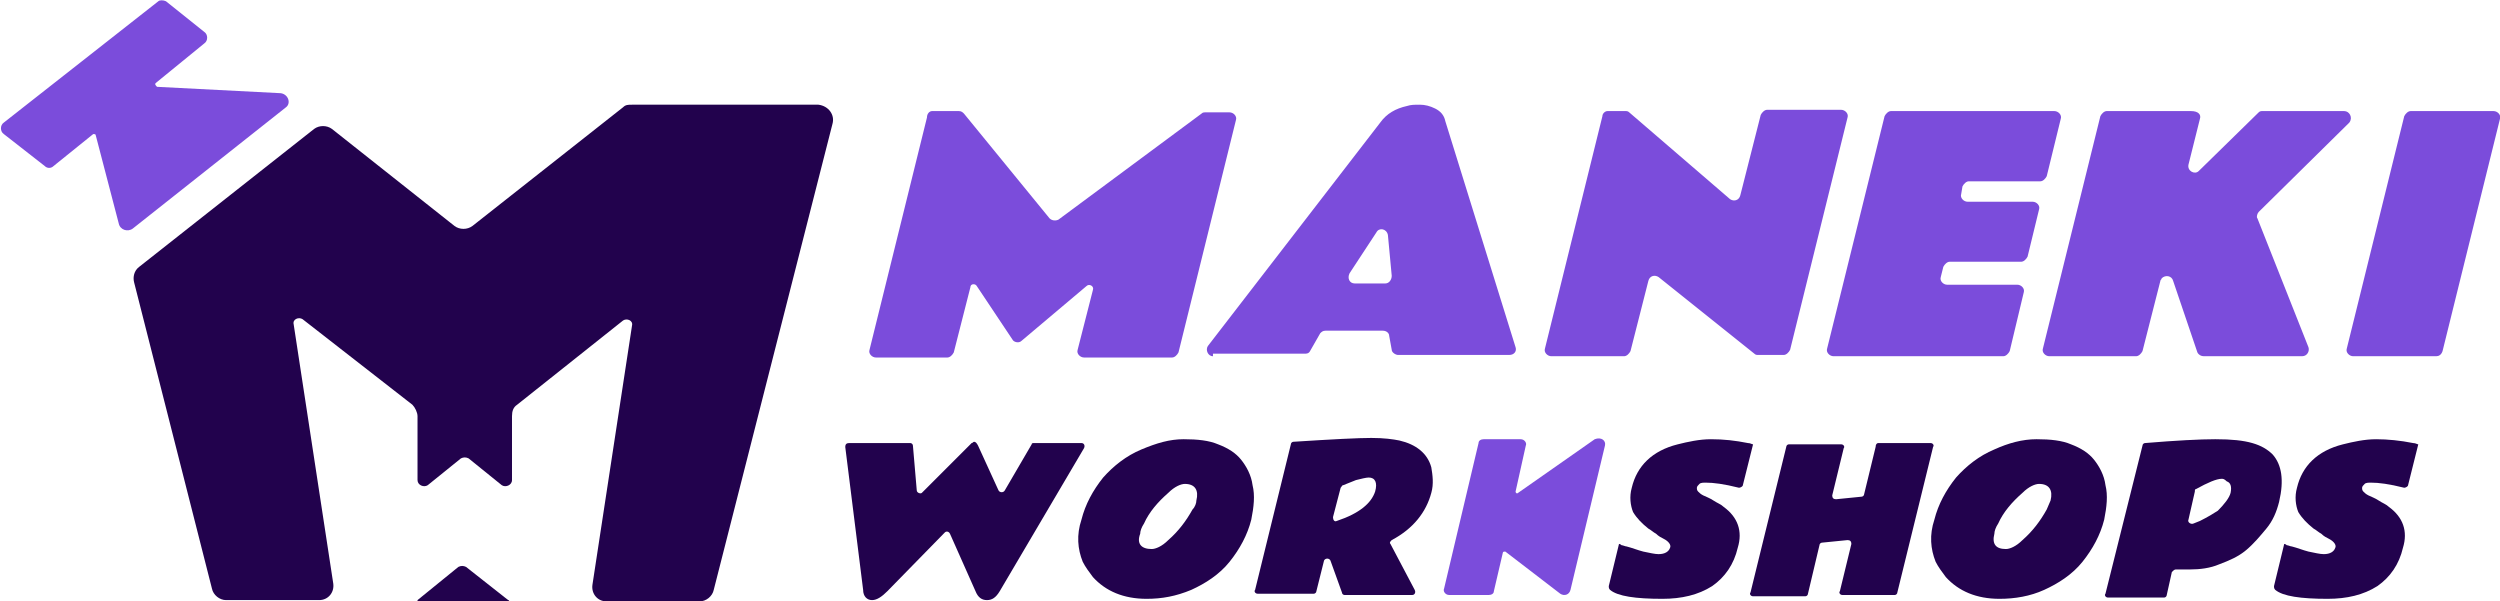
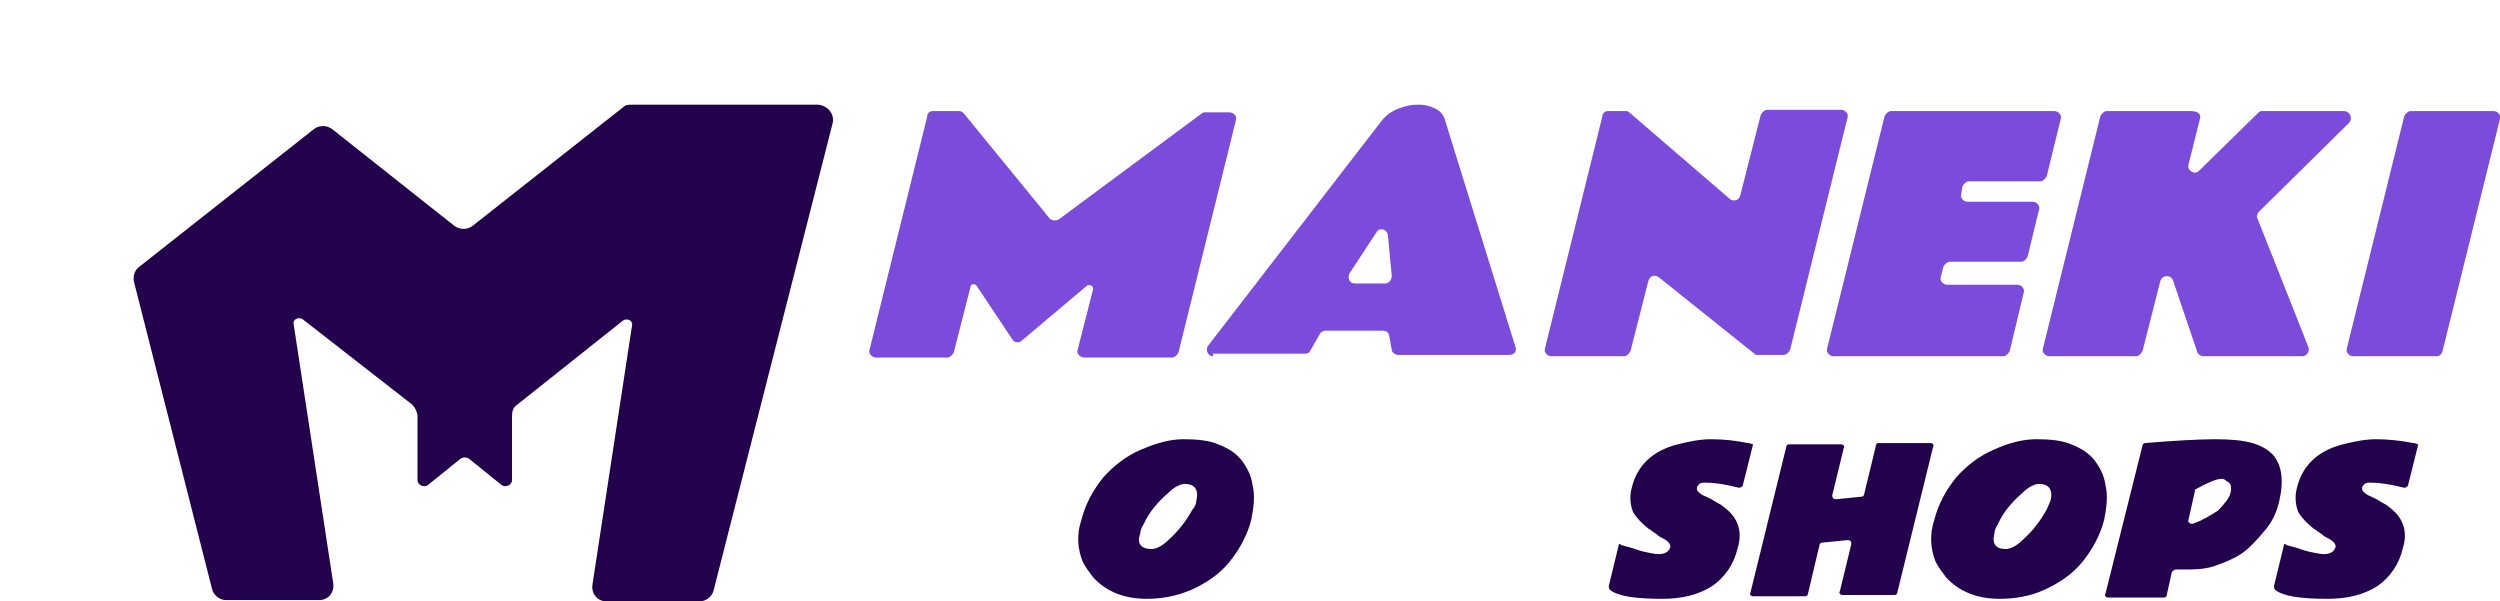
<svg xmlns="http://www.w3.org/2000/svg" version="1.1" id="Layer_1" x="0px" y="0px" width="195.8px" height="47.1px" viewBox="0 0 195.8 47.1" style="enable-background:new 0 0 195.8 47.1;" xml:space="preserve">
  <style type="text/css">
	.st0{fill:#7B4CDB;}
	.st1{fill:#22024D;}
</style>
  <g>
    <g>
      <g>
        <path class="st0" d="M73,8.7h2.1c0.2,0,0.3,0.1,0.4,0.2l6.7,8.2c0.2,0.2,0.5,0.2,0.7,0.1l11.2-8.3c0.1-0.1,0.2-0.1,0.3-0.1h1.9     c0.3,0,0.6,0.3,0.5,0.6l-4.5,18.2c-0.1,0.2-0.3,0.4-0.5,0.4h-6.9c-0.3,0-0.6-0.3-0.5-0.6l1.2-4.7c0.1-0.3-0.3-0.5-0.5-0.3     L80,26.7c-0.2,0.2-0.6,0.1-0.7-0.1l-2.8-4.2c-0.1-0.2-0.5-0.2-0.5,0.1l-1.3,5.1c-0.1,0.2-0.3,0.4-0.5,0.4h-5.6     c-0.3,0-0.6-0.3-0.5-0.6l4.5-18.2C72.6,8.9,72.8,8.7,73,8.7z" />
        <path class="st0" d="M95,27.9c-0.4,0-0.6-0.5-0.4-0.8l13.5-17.5c0.5-0.7,1.2-1.1,2.1-1.3c0.3-0.1,0.6-0.1,1-0.1     c0.4,0,0.8,0.1,1.2,0.3c0.4,0.2,0.7,0.5,0.8,1l5.5,17.7c0.1,0.3-0.1,0.6-0.5,0.6h-8.7c-0.2,0-0.5-0.2-0.5-0.4l-0.2-1.1     c0-0.2-0.2-0.4-0.5-0.4h-4.5c-0.2,0-0.3,0.1-0.4,0.2l-0.8,1.4c-0.1,0.2-0.3,0.2-0.4,0.2H95z M106.1,22.2h2.4     c0.3,0,0.5-0.3,0.5-0.6l-0.3-3.2c-0.1-0.5-0.7-0.6-0.9-0.2l-2.1,3.2C105.5,21.8,105.7,22.2,106.1,22.2z" />
        <path class="st0" d="M125.9,8.7h1.4c0.1,0,0.2,0,0.3,0.1l7.9,6.8c0.3,0.2,0.7,0.1,0.8-0.3l1.6-6.3c0.1-0.2,0.3-0.4,0.5-0.4h5.8     c0.3,0,0.6,0.3,0.5,0.6l-4.5,18.2c-0.1,0.2-0.3,0.4-0.5,0.4h-2c-0.1,0-0.2,0-0.3-0.1l-7.5-6c-0.3-0.2-0.7-0.1-0.8,0.3l-1.4,5.5     c-0.1,0.2-0.3,0.4-0.5,0.4h-5.7c-0.3,0-0.6-0.3-0.5-0.6l4.5-18.2C125.5,8.9,125.7,8.7,125.9,8.7z" />
        <path class="st0" d="M148.1,8.7h12.8c0.3,0,0.6,0.3,0.5,0.6l-1.1,4.5c-0.1,0.2-0.3,0.4-0.5,0.4h-5.6c-0.2,0-0.4,0.2-0.5,0.4     l-0.1,0.6c-0.1,0.3,0.2,0.6,0.5,0.6h5.1c0.3,0,0.6,0.3,0.5,0.6l-0.9,3.7c-0.1,0.2-0.3,0.4-0.5,0.4h-5.6c-0.2,0-0.4,0.2-0.5,0.4     l-0.2,0.8c-0.1,0.3,0.2,0.6,0.5,0.6h5.5c0.3,0,0.6,0.3,0.5,0.6l-1.1,4.6c-0.1,0.2-0.3,0.4-0.5,0.4h-13.3c-0.3,0-0.6-0.3-0.5-0.6     l4.5-18.2C147.7,8.9,147.9,8.7,148.1,8.7z" />
        <path class="st0" d="M172.3,9.3l-0.9,3.6c-0.1,0.5,0.5,0.8,0.8,0.5l4.7-4.6c0.1-0.1,0.2-0.1,0.3-0.1h6.4c0.4,0,0.7,0.5,0.4,0.9     l-7.1,7c-0.1,0.1-0.2,0.4-0.1,0.5l4,10.1c0.1,0.3-0.1,0.7-0.5,0.7h-7.7c-0.2,0-0.4-0.1-0.5-0.3l-1.9-5.6     c-0.1-0.4-0.6-0.5-0.9-0.2l0,0c0,0.1-0.1,0.1-0.1,0.2l-1.4,5.5c-0.1,0.2-0.3,0.4-0.5,0.4h-6.8c-0.3,0-0.6-0.3-0.5-0.6l4.5-18.2     c0.1-0.2,0.3-0.4,0.5-0.4h6.6C172.2,8.7,172.4,9,172.3,9.3z" />
        <path class="st0" d="M190.8,27.9h-6.5c-0.3,0-0.6-0.3-0.5-0.6l4.5-18.2c0.1-0.2,0.3-0.4,0.5-0.4h6.5c0.3,0,0.6,0.3,0.5,0.6     l-4.5,18.2C191.2,27.8,191,27.9,190.8,27.9z" />
      </g>
      <g>
        <g>
          <g>
            <g>
              <g>
                <g>
                  <g>
-                     <path class="st1" d="M39.8,47l-3.3-2.6c-0.2-0.1-0.4-0.1-0.6,0L32.7,47c0,0,0,0.1,0,0.1h7.1C39.9,47.1,39.9,47,39.8,47z" />
-                   </g>
+                     </g>
                </g>
              </g>
            </g>
            <g>
              <g>
                <g>
                  <path class="st1" d="M65.2,9.7l-9.3,36.5c-0.1,0.5-0.6,0.9-1.1,0.9h-7.3c-0.7,0-1.2-0.6-1.1-1.3l3.1-20.3          c0.1-0.4-0.4-0.6-0.7-0.4l-8.3,6.6c-0.3,0.2-0.4,0.5-0.4,0.9v5c0,0.4-0.5,0.6-0.8,0.4l-2.6-2.1c-0.2-0.1-0.4-0.1-0.6,0          l-2.6,2.1c-0.3,0.2-0.8,0-0.8-0.4v-5c0-0.3-0.2-0.7-0.4-0.9L23.7,25c-0.3-0.2-0.8,0-0.7,0.4l3.1,20.3          c0.1,0.7-0.4,1.3-1.1,1.3h-7.3c-0.5,0-1-0.4-1.1-0.9l-6.1-24c-0.1-0.4,0-0.9,0.4-1.2l13.7-10.8c0.4-0.3,1-0.3,1.4,0l9.6,7.6          c0.4,0.3,1,0.3,1.4,0l11.8-9.3c0.2-0.2,0.4-0.2,0.7-0.2h14.6C64.9,8.3,65.4,9,65.2,9.7z" />
                </g>
              </g>
            </g>
          </g>
        </g>
-         <path class="st0" d="M22.4,8.4l-12,9.5c-0.4,0.3-1,0.1-1.1-0.4l-1.8-6.9c0-0.1-0.1-0.1-0.2-0.1l-3.1,2.5c-0.2,0.2-0.5,0.2-0.7,0     l-3.2-2.5c-0.3-0.2-0.3-0.7,0-0.9l12.1-9.5C12.5,0,12.8,0,13,0.1l3,2.4c0.3,0.2,0.3,0.7,0,0.9l-3.8,3.1c-0.1,0.1,0,0.2,0.1,0.3     L22,7.3C22.6,7.4,22.8,8.1,22.4,8.4z" />
      </g>
      <g>
-         <path class="st1" d="M71.5,34.9l0.3,3.5c0,0.2,0.3,0.3,0.4,0.2l3.6-3.6c0.1-0.1,0.2-0.2,0.3-0.3c0.1,0,0.1-0.1,0.2-0.1     c0.1,0,0.2,0.1,0.3,0.3l1.6,3.5c0.1,0.2,0.4,0.2,0.5,0l2.1-3.6c0-0.1,0.1-0.1,0.2-0.1h3.7c0.2,0,0.3,0.2,0.2,0.4l-6.6,11.2     c-0.3,0.5-0.6,0.7-1,0.7s-0.7-0.2-0.9-0.7l-2-4.5c-0.1-0.2-0.3-0.2-0.4-0.1l-4.5,4.6c-0.4,0.4-0.8,0.7-1.2,0.7s-0.7-0.3-0.7-0.8     L66.2,35c0-0.2,0.1-0.3,0.3-0.3h4.8C71.4,34.7,71.5,34.8,71.5,34.9z" />
        <path class="st1" d="M89.8,46.9c-1.8,0-3.2-0.6-4.2-1.7c-0.3-0.4-0.6-0.8-0.8-1.2c-0.4-1-0.5-2.1-0.1-3.3     c0.3-1.2,0.9-2.3,1.7-3.3c0.8-0.9,1.8-1.7,3-2.2s2.2-0.8,3.3-0.8s2,0.1,2.7,0.4c0.8,0.3,1.4,0.7,1.8,1.2s0.8,1.2,0.9,2     c0.2,0.8,0.1,1.7-0.1,2.7c-0.3,1.2-0.9,2.3-1.7,3.3s-1.9,1.7-3,2.2C92.1,46.7,91,46.9,89.8,46.9z M93.7,39.2     c0.2-0.8-0.1-1.3-0.9-1.3c-0.3,0-0.8,0.2-1.3,0.7c-0.8,0.7-1.5,1.5-1.9,2.4c-0.2,0.3-0.3,0.6-0.3,0.8C89,42.6,89.4,43,90.2,43     c0.3,0,0.8-0.2,1.3-0.7c0.8-0.7,1.4-1.5,1.9-2.4C93.6,39.7,93.7,39.4,93.7,39.2z" />
-         <path class="st1" d="M112.1,38.6c-0.4,1.5-1.4,2.8-3.1,3.7c-0.1,0.1-0.2,0.2-0.1,0.3l1.9,3.6c0.1,0.2,0,0.4-0.2,0.4h-5.3     c-0.1,0-0.2-0.1-0.2-0.2l-0.9-2.5c-0.1-0.2-0.4-0.2-0.5,0l-0.6,2.4c0,0.1-0.1,0.2-0.2,0.2h-4.4c-0.2,0-0.3-0.2-0.2-0.3l2.8-11.4     c0-0.1,0.1-0.2,0.2-0.2c3.1-0.2,5.1-0.3,6.1-0.3c1,0,1.7,0.1,2.2,0.2c1.3,0.3,2.2,1,2.5,2.1C112.2,37.2,112.3,37.9,112.1,38.6z      M107.7,38.5c0.2-0.7,0-1.1-0.5-1.1c-0.2,0-0.6,0.1-1,0.2l-1,0.4c-0.1,0-0.1,0.1-0.2,0.2l-0.6,2.3c0,0.2,0.1,0.4,0.3,0.3     C106.5,40.2,107.4,39.4,107.7,38.5z" />
        <path class="st1" d="M130.2,46.9c-2.1,0-3.5-0.2-4.1-0.7c-0.1-0.1-0.1-0.2-0.1-0.3l0.8-3.3c0,0,0.1,0,0.2,0.1     c0.1,0,0.3,0.1,0.4,0.1c0.4,0.1,0.9,0.3,1.3,0.4c0.5,0.1,0.9,0.2,1.2,0.2c0.5,0,0.8-0.2,0.9-0.5c0.1-0.2-0.1-0.5-0.5-0.7     c-0.2-0.1-0.4-0.2-0.6-0.4c-0.2-0.1-0.4-0.3-0.6-0.4c-0.5-0.4-0.9-0.8-1.2-1.3c-0.2-0.5-0.3-1.2-0.1-1.9c0.4-1.7,1.6-2.9,3.6-3.4     c0.8-0.2,1.7-0.4,2.6-0.4c1,0,1.9,0.1,2.9,0.3c0.2,0,0.3,0.1,0.4,0.1l-0.8,3.2c0,0.1-0.2,0.2-0.3,0.2c-1.2-0.3-2-0.4-2.6-0.4     c-0.2,0-0.4,0-0.5,0.1c-0.1,0.1-0.2,0.2-0.2,0.3c0,0.1,0,0.2,0.1,0.3c0.1,0.1,0.2,0.2,0.4,0.3c0.2,0.1,0.5,0.2,0.8,0.4     c0.3,0.2,0.6,0.3,0.8,0.5c1.1,0.8,1.5,1.9,1.1,3.2c-0.3,1.3-1,2.3-2,3C133,46.6,131.7,46.9,130.2,46.9z" />
        <path class="st1" d="M147.1,34.7h4.1c0.2,0,0.3,0.2,0.2,0.3l-2.8,11.4c0,0.1-0.1,0.2-0.2,0.2h-4.1c-0.2,0-0.3-0.2-0.2-0.3     l0.9-3.7c0-0.2-0.1-0.3-0.3-0.3l-2,0.2c-0.1,0-0.2,0.1-0.2,0.2l-0.9,3.8c0,0.1-0.1,0.2-0.2,0.2h-4.1c-0.2,0-0.3-0.2-0.2-0.3     l2.8-11.4c0-0.1,0.1-0.2,0.2-0.2h4.1c0.2,0,0.3,0.2,0.2,0.3l-0.9,3.7c0,0.2,0.1,0.3,0.3,0.3l2-0.2c0.1,0,0.2-0.1,0.2-0.2l0.9-3.7     C146.9,34.8,147,34.7,147.1,34.7z" />
        <path class="st1" d="M156.6,46.9c-1.8,0-3.2-0.6-4.2-1.7c-0.3-0.4-0.6-0.8-0.8-1.2c-0.4-1-0.5-2.1-0.1-3.3     c0.3-1.2,0.9-2.3,1.7-3.3c0.8-0.9,1.8-1.7,3-2.2c1.1-0.5,2.2-0.8,3.3-0.8s2,0.1,2.7,0.4c0.8,0.3,1.4,0.7,1.8,1.2s0.8,1.2,0.9,2     c0.2,0.8,0.1,1.7-0.1,2.7c-0.3,1.2-0.9,2.3-1.7,3.3s-1.9,1.7-3,2.2C159,46.7,157.8,46.9,156.6,46.9z M160.6,39.2     c0.2-0.8-0.1-1.3-0.9-1.3c-0.3,0-0.8,0.2-1.3,0.7c-0.8,0.7-1.5,1.5-1.9,2.4c-0.2,0.3-0.3,0.6-0.3,0.8c-0.2,0.8,0.1,1.2,0.9,1.2     c0.3,0,0.8-0.2,1.3-0.7c0.8-0.7,1.4-1.5,1.9-2.4C160.4,39.7,160.5,39.4,160.6,39.2z" />
        <path class="st1" d="M167.8,34.9c0-0.1,0.1-0.2,0.2-0.2c2.4-0.2,4.3-0.3,5.5-0.3c1.3,0,2.2,0.1,2.9,0.3c0.7,0.2,1.2,0.5,1.6,0.9     c0.7,0.8,0.9,2,0.5,3.7c-0.2,0.8-0.5,1.5-1,2.1s-1,1.2-1.6,1.7c-0.6,0.5-1.3,0.8-2.1,1.1c-0.7,0.3-1.5,0.4-2.3,0.4l-1.1,0     c-0.1,0-0.2,0.1-0.3,0.2l-0.4,1.8c0,0.1-0.1,0.2-0.2,0.2h-4.4c-0.2,0-0.3-0.2-0.2-0.3L167.8,34.9z M174,37.5     c-0.4,0-1.1,0.3-2,0.8c-0.1,0-0.1,0.1-0.1,0.2l-0.5,2.2c-0.1,0.2,0.2,0.4,0.4,0.3l0.5-0.2c0.6-0.3,1.1-0.6,1.4-0.8     c0.5-0.5,0.9-1,1-1.4c0.1-0.5,0-0.8-0.3-0.9C174.2,37.5,174.1,37.5,174,37.5z" />
        <path class="st1" d="M182.3,46.9c-2.1,0-3.5-0.2-4.1-0.7c-0.1-0.1-0.1-0.2-0.1-0.3l0.8-3.3c0,0,0.1,0,0.2,0.1     c0.1,0,0.3,0.1,0.4,0.1c0.4,0.1,0.9,0.3,1.3,0.4c0.5,0.1,0.9,0.2,1.2,0.2c0.5,0,0.8-0.2,0.9-0.5c0.1-0.2-0.1-0.5-0.5-0.7     c-0.2-0.1-0.4-0.2-0.6-0.4c-0.2-0.1-0.4-0.3-0.6-0.4c-0.5-0.4-0.9-0.8-1.2-1.3c-0.2-0.5-0.3-1.2-0.1-1.9c0.4-1.7,1.6-2.9,3.6-3.4     c0.8-0.2,1.7-0.4,2.6-0.4s1.9,0.1,2.9,0.3c0.2,0,0.3,0.1,0.4,0.1l-0.8,3.2c0,0.1-0.2,0.2-0.3,0.2c-1.2-0.3-2-0.4-2.6-0.4     c-0.2,0-0.4,0-0.5,0.1c-0.1,0.1-0.2,0.2-0.2,0.3c0,0.1,0,0.2,0.1,0.3c0.1,0.1,0.2,0.2,0.4,0.3c0.2,0.1,0.5,0.2,0.8,0.4     c0.3,0.2,0.6,0.3,0.8,0.5c1.1,0.8,1.5,1.9,1.1,3.2c-0.3,1.3-1,2.3-2,3C185.1,46.6,183.8,46.9,182.3,46.9z" />
-         <path class="st0" d="M125.7,34.9L123,46.2c-0.1,0.4-0.5,0.5-0.8,0.3l-4.3-3.3c-0.1,0-0.2,0-0.2,0.1l-0.7,3c0,0.2-0.2,0.3-0.4,0.3     l-3.1,0c-0.3,0-0.5-0.3-0.4-0.5l2.7-11.4c0-0.2,0.2-0.3,0.4-0.3l2.9,0c0.3,0,0.5,0.3,0.4,0.5l-0.8,3.6c0,0.1,0.1,0.2,0.2,0.1     l6-4.2C125.4,34.2,125.8,34.5,125.7,34.9z" />
      </g>
    </g>
  </g>
</svg>